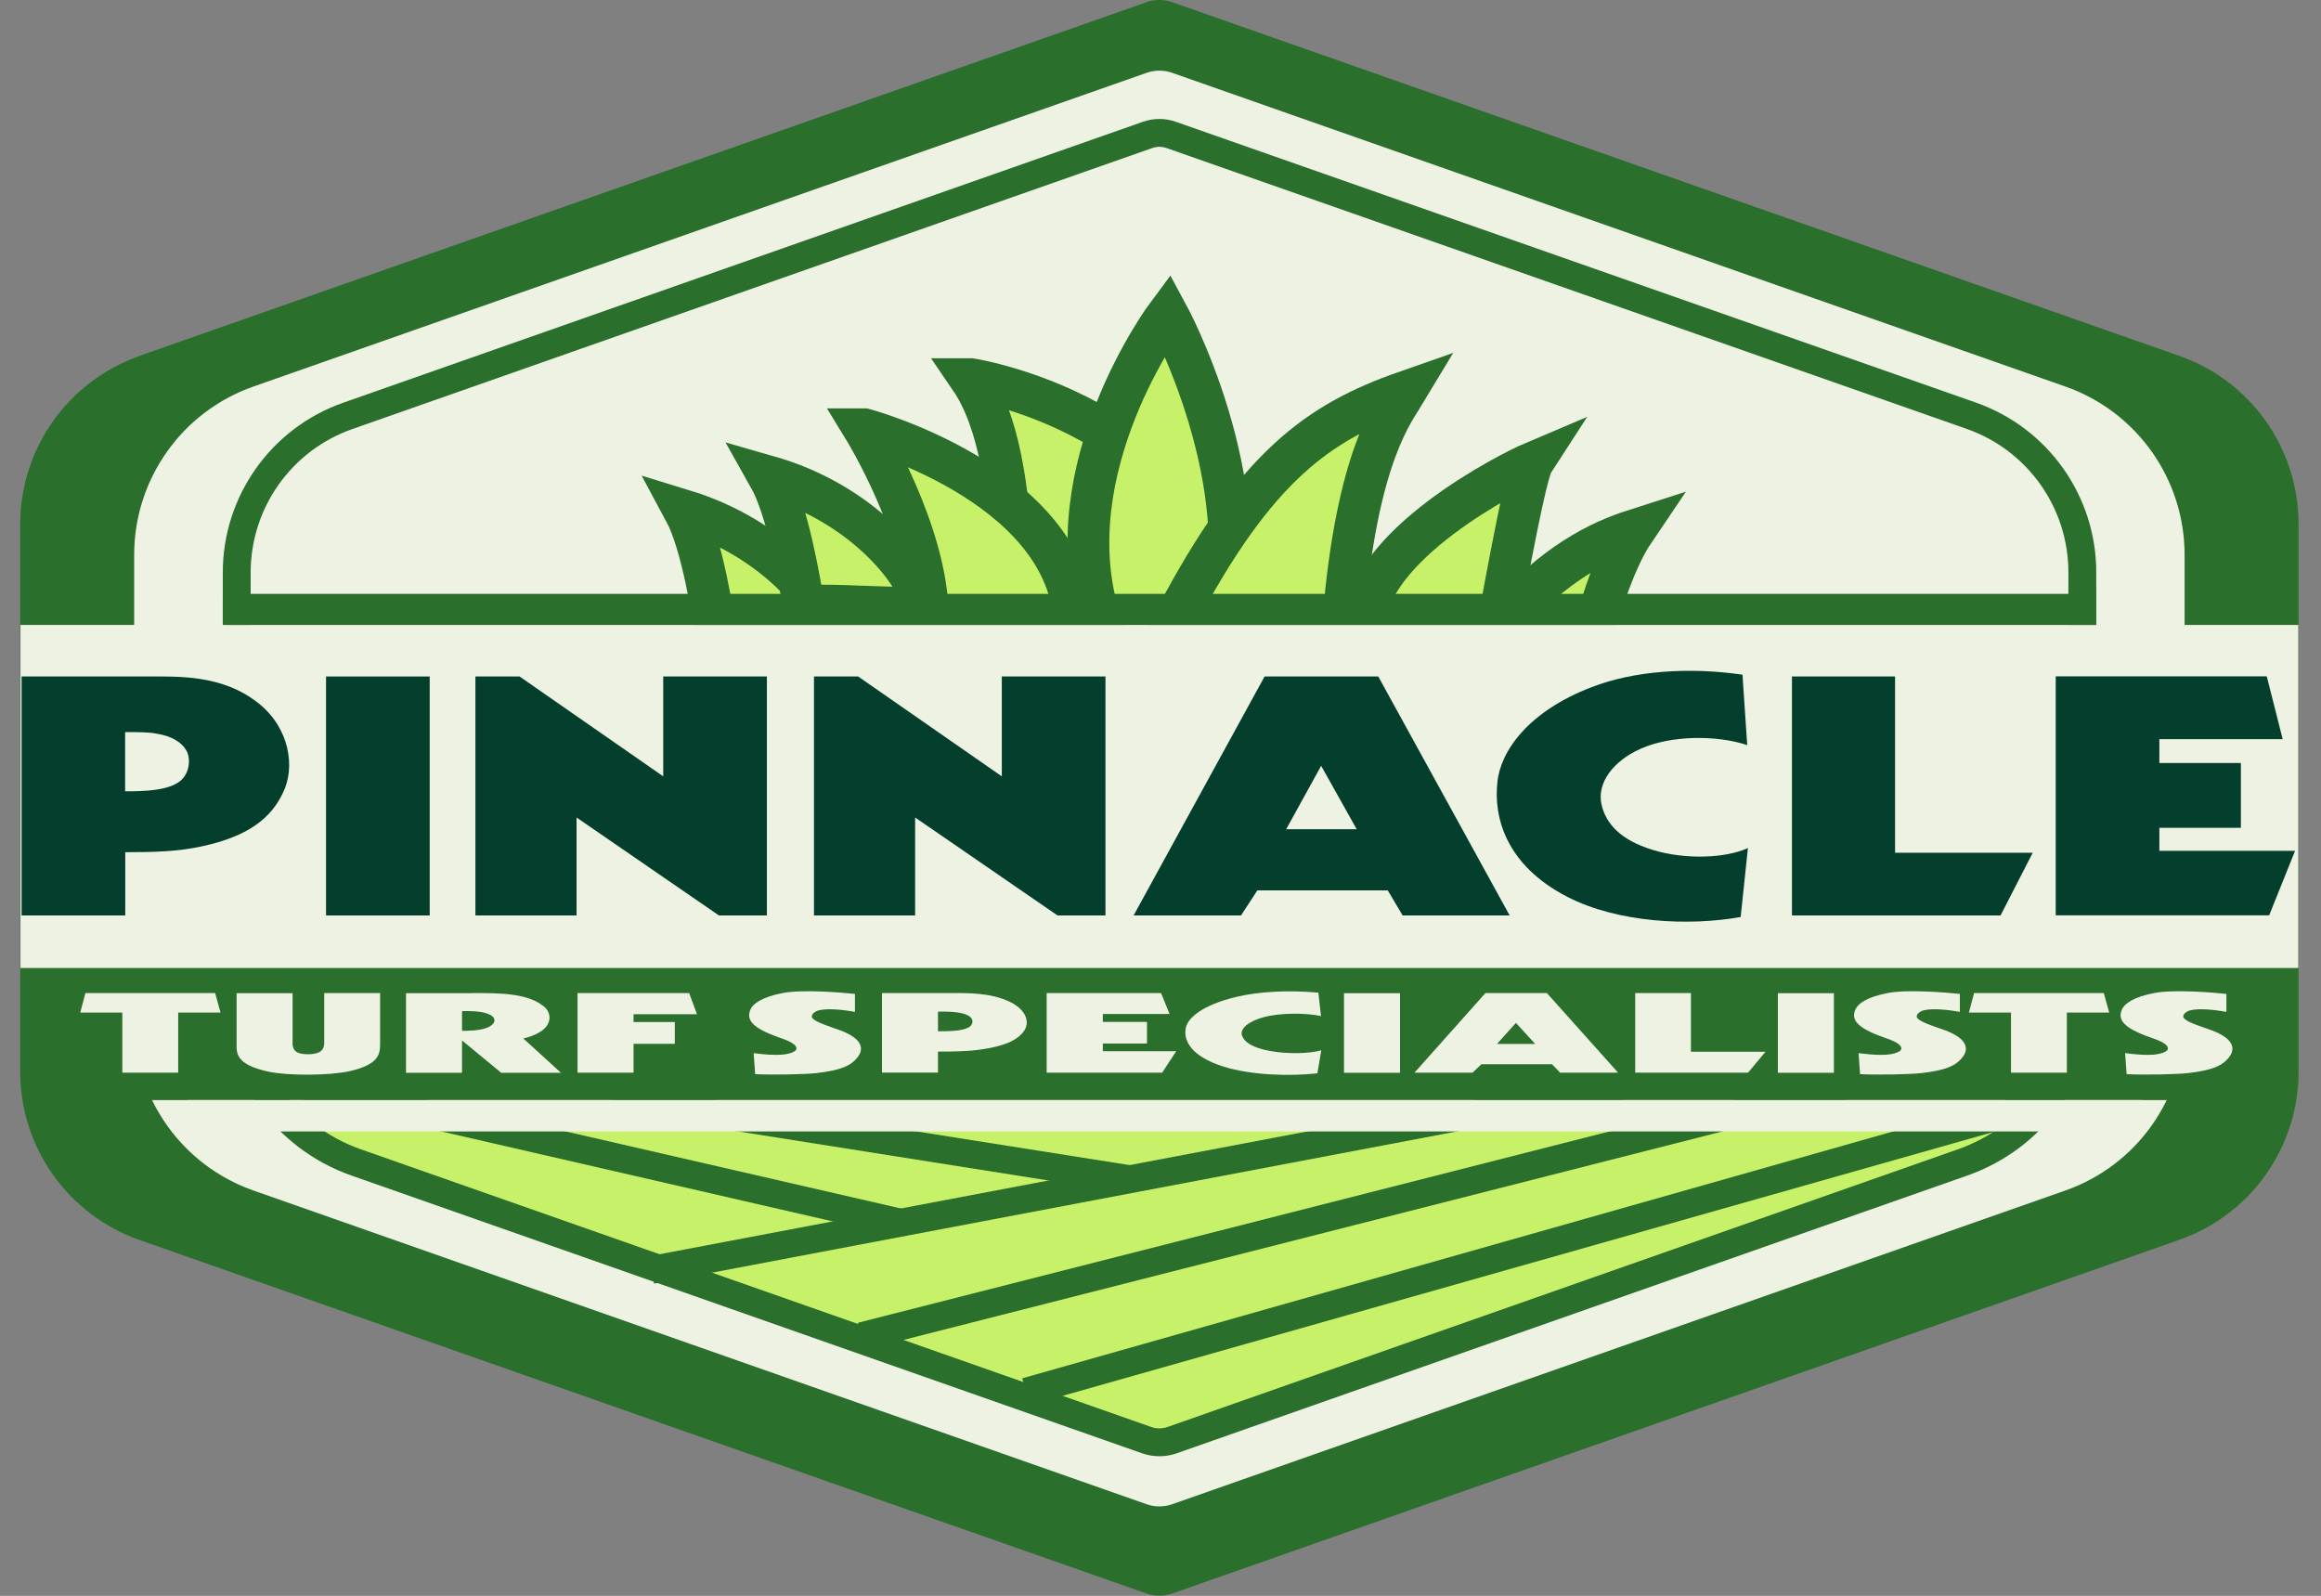
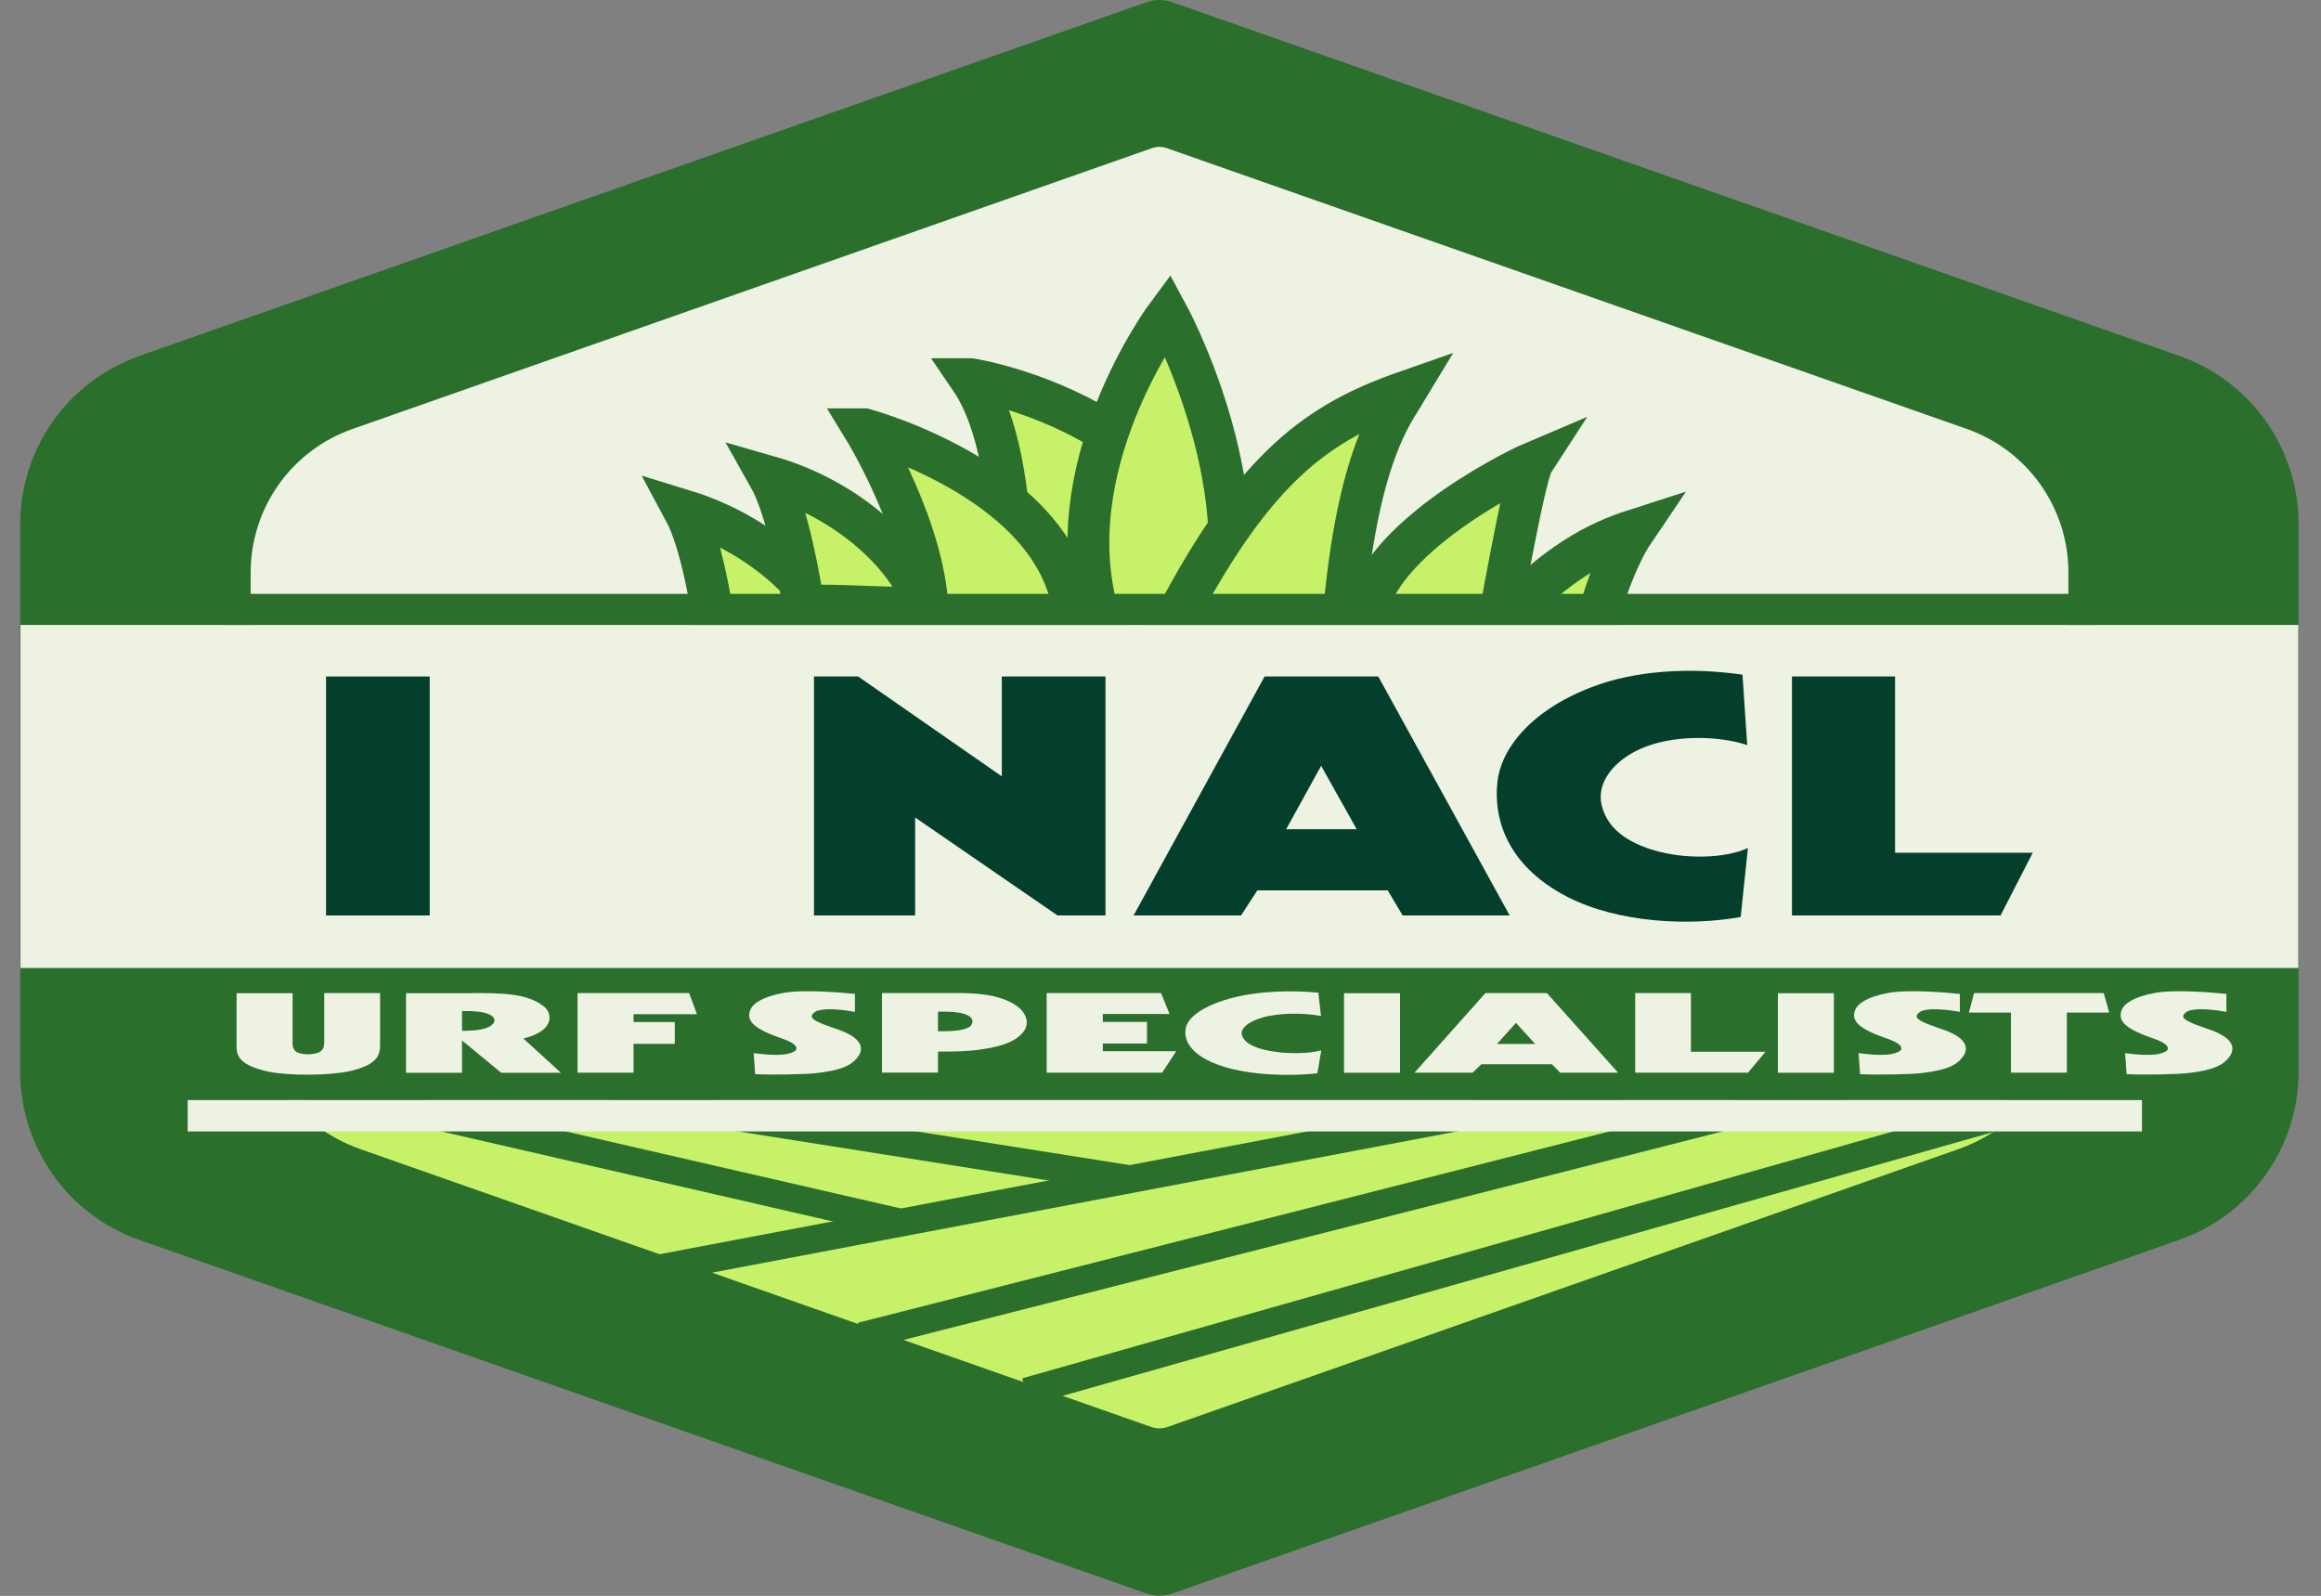
<svg xmlns="http://www.w3.org/2000/svg" id="b" width="166.58" height="114.53" viewBox="0 0 166.58 114.53">
  <rect x="0" y="0" width="166.58" height="114.53" fill="#808080" stroke="none" />
  <g id="c">
    <path d="M10.01,25.54L82.31,.15c.58-.2,1.22-.2,1.8,0l72.3,25.39c5.13,1.8,8.56,6.64,8.56,12.08v39.28c0,5.44-3.43,10.28-8.56,12.08l-72.3,25.39c-.58,.2-1.22,.2-1.8,0L10.01,88.99c-5.13-1.8-8.56-6.64-8.56-12.08V37.63c0-5.44,3.43-10.28,8.56-12.08Z" fill="#2a6f2c" />
-     <path d="M18.19,27.74L82.31,5.22c.58-.2,1.22-.2,1.8,0l64.12,22.52c5.13,1.8,8.56,6.64,8.56,12.08v33.54c0,5.44-3.43,10.28-8.56,12.08l-64.12,22.52c-.58,.2-1.22,.2-1.8,0L18.19,85.44c-5.13-1.8-8.56-6.64-8.56-12.08V39.82c0-5.44,3.43-10.28,8.56-12.08Z" fill="#eef2e3" />
    <path d="M25.55,30.89L82.31,10.96c.58-.2,1.22-.2,1.8,0l56.76,19.93c5.13,1.8,8.56,6.64,8.56,12.08v28.37c0,5.44-3.43,10.28-8.56,12.08l-56.76,19.94c-.58,.2-1.22,.2-1.8,0l-56.76-19.94c-5.13-1.8-8.56-6.64-8.56-12.08v-28.37c0-5.44,3.43-10.28,8.56-12.08Z" fill="#c7f169" stroke="#2a6f2c" stroke-miterlimit="10" stroke-width="2" />
    <path d="M55.47,56.65c18.9,.25,37.8,.2,56.7,.27,12.42,.05,24.85,.14,37.28,.34v-16.18c0-5.06-3.19-9.56-7.96-11.24L84.05,9.68c-.54-.19-1.13-.19-1.68,0L24.95,29.85c-4.77,1.68-7.96,6.18-7.96,11.24v14.38c12.68,1.7,25.82,1.02,38.48,1.19Z" fill="#eef2e3" stroke="#2a6f2c" stroke-miterlimit="10" stroke-width="2" />
    <g>
      <line x1="73.64" y1="99.88" x2="146.63" y2="79.19" fill="none" stroke="#2a6f2c" stroke-miterlimit="10" stroke-width="2" />
      <line x1="61.82" y1="95.9" x2="132.41" y2="77.93" fill="none" stroke="#2a6f2c" stroke-miterlimit="10" stroke-width="2" />
      <polyline points="46.76 91.14 65.06 87.67 116.39 77.94" fill="none" stroke="#2a6f2c" stroke-miterlimit="10" stroke-width="2" />
      <line x1="21.65" y1="77.87" x2="64.68" y2="87.76" fill="none" stroke="#2a6f2c" stroke-miterlimit="10" stroke-width="2" />
      <line x1="43.83" y1="78.74" x2="80.95" y2="84.61" fill="none" stroke="#2a6f2c" stroke-miterlimit="10" stroke-width="2" />
    </g>
    <line x1="3.5" y1="73.95" x2="160.01" y2="73.95" fill="none" stroke="#2a6f2c" stroke-miterlimit="10" stroke-width="10" />
    <g>
-       <path d="M15.44,71.27l.39,1.4h-3.04v4.31h-4.01v-4.31h-3.02l.37-1.4H15.44Z" fill="#eef2e3" />
      <path d="M21,74.62c0,.3-.09,.84,.58,.99,.3,.07,.73,.07,1.04,0,.73-.15,.65-.69,.65-1.05v-3.29h4.01v3.62c0,.72-.04,1.49-2.16,1.98-1.49,.33-4.42,.34-5.85,.04-2.37-.51-2.29-1.34-2.29-2.01v-3.62h4.02v3.35Z" fill="#eef2e3" />
      <path d="M33.89,71.27c2.05,0,3.93,0,5.12,.94,.63,.49,.63,1.41-.41,1.94-.26,.14-.58,.27-1.04,.38l2.7,2.46h-4.29l-2.81-2.32v2.32h-4.02v-5.71h4.75Zm.02,2.69c.8-.07,1.21-.21,1.45-.46,.22-.22,.15-.49-.15-.65-.52-.29-1.34-.29-2.05-.29v1.42c.24,0,.48,0,.75-.03Z" fill="#eef2e3" />
      <path d="M50.02,72.79h-4.55v.56h2.96v1.56h-2.96v2.07h-4.02v-5.71h8.01l.56,1.51Z" fill="#eef2e3" />
      <path d="M61.37,72.62c-.78-.14-1.94-.28-2.61-.11-.35,.09-.56,.35-.48,.51,.19,.37,1.6,.74,2.27,1.02,1.43,.61,1.4,1.31,1.02,1.81-.48,.64-1.23,.96-2.94,1.16-.86,.1-3.19,.14-4.43,.08l-.11-1.51c.84,.11,1.9,.2,2.53,.03,.28-.07,.52-.19,.54-.34,.02-.2-.19-.44-1.01-.73l-.28-.1c-1.92-.68-2.29-1.26-2.03-1.94,.19-.49,.88-.96,2.38-1.24,1.38-.26,4.1-.04,5.14,.07v1.29Z" fill="#eef2e3" />
      <path d="M68.01,71.27c1.38,0,3.07-.06,4.51,.65,1.19,.59,1.42,1.52,.93,2.13-.47,.61-1.36,1.04-3.13,1.28-.95,.13-1.88,.14-3,.14v1.51h-4.02v-5.71h4.71Zm1.47,2.49c.34-.18,.39-.51,.22-.71-.17-.19-.56-.36-1.17-.41-.3-.04-.73-.04-1.21-.04v1.41c.69,0,1.68,0,2.16-.26Z" fill="#eef2e3" />
      <path d="M83.33,71.27l.61,1.5h-4.79v.57h3.17v1.55h-3.17v.55h5.27l-1.01,1.54h-8.29v-5.71h8.2Z" fill="#eef2e3" />
      <path d="M94.82,72.92c-1.17-.24-2.96-.24-4.16,.09-1.04,.29-1.71,.81-1.51,1.34,.17,.44,.73,.84,1.97,1.07,1.29,.24,2.85,.2,3.71-.04l-.28,1.65c-1.99,.22-4.75,.14-6.73-.48-2.44-.77-2.87-1.94-2.72-2.74,.11-.74,1.19-1.69,3.65-2.27,1.64-.39,3.78-.49,5.87-.3l.19,1.69Z" fill="#eef2e3" />
      <path d="M100.48,76.99h-4.02v-5.71h4.02v5.71Z" fill="#eef2e3" />
      <path d="M111.02,71.27l5.11,5.71h-4.16l-.58-.6h-5.07l-.63,.6h-4.17l5.09-5.71h4.42Zm-.84,3.65l-1.38-1.51-1.36,1.51h2.74Z" fill="#eef2e3" />
      <path d="M121.36,71.27v4.21h5.35l-1.25,1.5h-8.1v-5.71h4.01Z" fill="#eef2e3" />
      <path d="M131.62,76.99h-4.02v-5.71h4.02v5.71Z" fill="#eef2e3" />
      <path d="M140.67,72.62c-.78-.14-1.94-.28-2.61-.11-.35,.09-.56,.35-.48,.51,.19,.37,1.6,.74,2.27,1.02,1.43,.61,1.4,1.31,1.02,1.81-.48,.64-1.23,.96-2.94,1.16-.86,.1-3.19,.14-4.43,.08l-.11-1.51c.84,.11,1.9,.2,2.53,.03,.28-.07,.52-.19,.54-.34,.02-.2-.19-.44-1.01-.73l-.28-.1c-1.92-.68-2.29-1.26-2.03-1.94,.19-.49,.88-.96,2.38-1.24,1.38-.26,4.1-.04,5.14,.07v1.29Z" fill="#eef2e3" />
      <path d="M150.99,71.27l.39,1.4h-3.04v4.31h-4.01v-4.31h-3.02l.37-1.4h9.3Z" fill="#eef2e3" />
      <path d="M159.8,72.62c-.78-.14-1.94-.28-2.61-.11-.35,.09-.56,.35-.48,.51,.19,.37,1.6,.74,2.27,1.02,1.43,.61,1.4,1.31,1.02,1.81-.48,.64-1.23,.96-2.94,1.16-.86,.1-3.19,.14-4.43,.08l-.11-1.51c.84,.11,1.9,.2,2.53,.03,.28-.07,.52-.19,.54-.34,.02-.2-.19-.44-1.01-.73l-.28-.1c-1.92-.68-2.29-1.26-2.03-1.94,.19-.49,.88-.96,2.38-1.24,1.38-.26,4.1-.04,5.14,.07v1.29Z" fill="#eef2e3" />
    </g>
    <path d="M107.93,44.49c3.71-4.07,6.74-5.6,9.39-6.45-1.71,2.52-2.79,6.83-2.79,6.83l-6.6-.38Z" fill="#c7f169" stroke="#2a6f2c" stroke-miterlimit="10" stroke-width="3" />
    <path d="M107.38,45.68s2.01-11.52,2.63-12.48c-1.51,.64-12.02,5.91-12.07,11.75,3.89,.24,9.44,.73,9.44,.73Z" fill="#c7f169" stroke="#2a6f2c" stroke-miterlimit="10" stroke-width="3" />
    <path d="M69.67,27.21s18.87,2.92,19.19,20.12c-6.17,.28-16.48,.47-16.48,.47,0,0,1.42-14.52-2.72-20.59Z" fill="#c7f169" stroke="#2a6f2c" stroke-miterlimit="10" stroke-width="3" />
    <path d="M62.04,30.81s14.21,3.82,15.06,13.51c-6.6,.79-2.87-.39-10.51,0,.01-6.06-4.56-13.51-4.56-13.51Z" fill="#c7f169" stroke="#2a6f2c" stroke-miterlimit="10" stroke-width="3" />
    <path d="M49.11,36.64c6.4,1.96,10.45,6.76,11,9.63-4.12-.08-5.53-.32-8.67-.32-.24-1.62-1-6.85-2.33-9.31Z" fill="#c7f169" stroke="#2a6f2c" stroke-miterlimit="10" stroke-width="3" />
    <path d="M55.18,34.2c6.43,1.84,10.57,6.57,11.18,9.43-4.12,0-5.54-.22-8.68-.16-.27-1.61-1.12-6.83-2.5-9.27Z" fill="#c7f169" stroke="#2a6f2c" stroke-miterlimit="10" stroke-width="3" />
    <path d="M87.57,44.73s-5.16,10.7-8.61-.19c-3.46-10.89,4.84-21.99,4.84-21.99,0,0,6.54,12.02,3.78,22.18" fill="#c7f169" stroke="#2a6f2c" stroke-miterlimit="10" stroke-width="3" />
    <path d="M84.39,44.34c5.73-10.9,10.28-14.06,16.49-16.23-.81,1.35-3.51,4.51-4.48,16.56-2.56,.02-12.01-.33-12.01-.33Z" fill="#c7f169" stroke="#2a6f2c" stroke-miterlimit="10" stroke-width="3" />
    <rect x="1.47" y="44.85" width="163.48" height="24.62" fill="#eef2e3" />
    <g>
-       <path d="M10.26,48.55c2.55,0,5.68-.17,8.33,1.95,2.2,1.78,2.62,4.57,1.72,6.39-.86,1.84-2.51,3.13-5.78,3.84-1.75,.39-3.48,.43-5.54,.43v4.54H1.55v-17.15H10.26Zm2.72,7.46c.62-.54,.72-1.54,.41-2.12s-1.03-1.07-2.17-1.24c-.55-.11-1.34-.11-2.24-.11v4.25c1.27,0,3.1-.02,3.99-.77Z" fill="#043f2d" />
      <path d="M30.84,65.7h-7.44v-17.15h7.44v17.15Z" fill="#043f2d" />
-       <path d="M47.6,55.73v-7.18h7.44v17.15h-3.44l-10.22-7.03v7.03h-7.26v-17.15h3.17l10.33,7.18Z" fill="#043f2d" />
      <path d="M71.9,55.73v-7.18h7.44v17.15h-3.44l-10.22-7.03v7.03h-7.26v-17.15h3.17l10.33,7.18Z" fill="#043f2d" />
      <path d="M98.92,48.55l9.43,17.15h-7.68l-1.07-1.8h-9.36l-1.17,1.8h-7.71l9.4-17.15h8.16Zm-1.55,10.96l-2.55-4.55-2.51,4.55h5.06Z" fill="#043f2d" />
      <path d="M125.42,53.48c-2.17-.73-5.47-.73-7.68,.26-1.93,.86-3.17,2.44-2.79,4.03,.31,1.33,1.34,2.51,3.65,3.22,2.38,.73,5.27,.6,6.85-.13l-.52,4.95c-3.68,.66-8.78,.43-12.43-1.44-4.51-2.32-5.3-5.83-5.03-8.23,.21-2.21,2.2-5.08,6.75-6.82,3.03-1.18,6.99-1.46,10.84-.9l.34,5.06Z" fill="#043f2d" />
      <path d="M136.01,48.55v12.65h9.88l-2.31,4.5h-14.97v-17.15h7.4Z" fill="#043f2d" />
-       <path d="M162.69,48.55l1.14,4.5h-8.85v1.71h5.85v4.65h-5.85v1.65h9.74l-1.86,4.63h-15.32v-17.15h15.15Z" fill="#043f2d" />
    </g>
    <rect x="13.47" y="78.95" width="140.26" height="2.25" fill="#eef2e3" />
    <rect x="16.16" y="42.62" width="134.27" height="2.23" fill="#2a6f2c" />
  </g>
</svg>